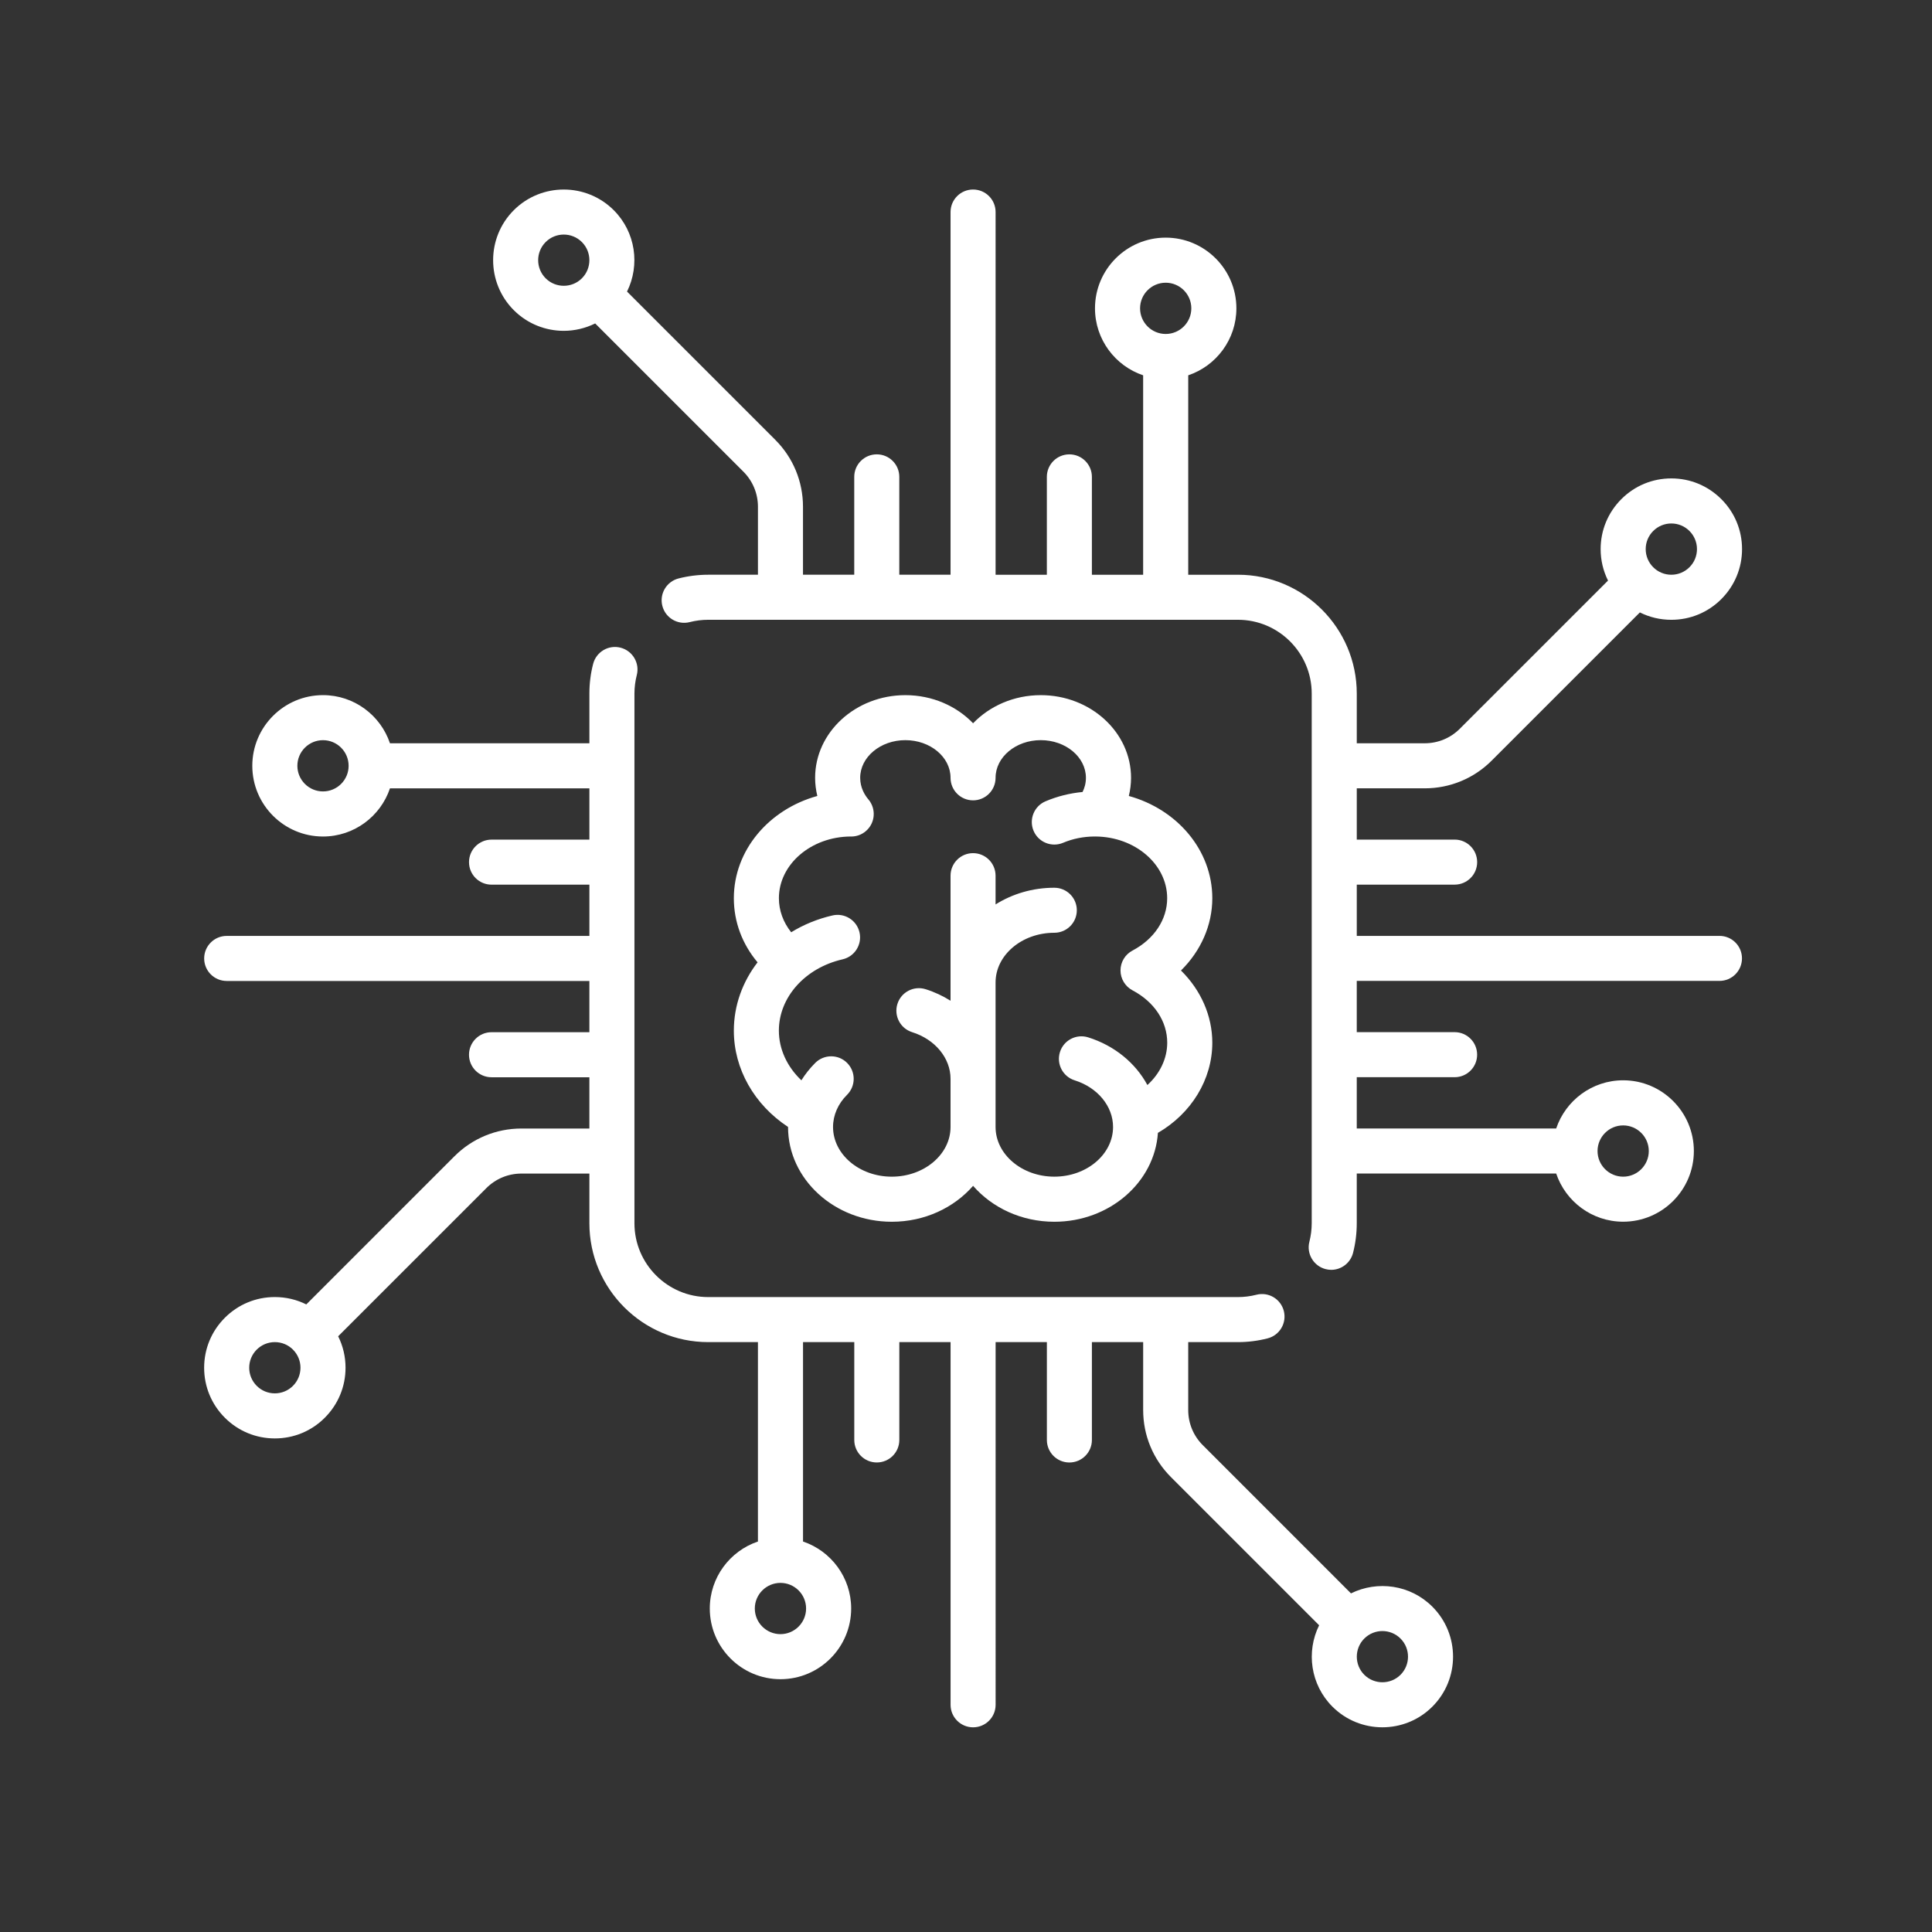
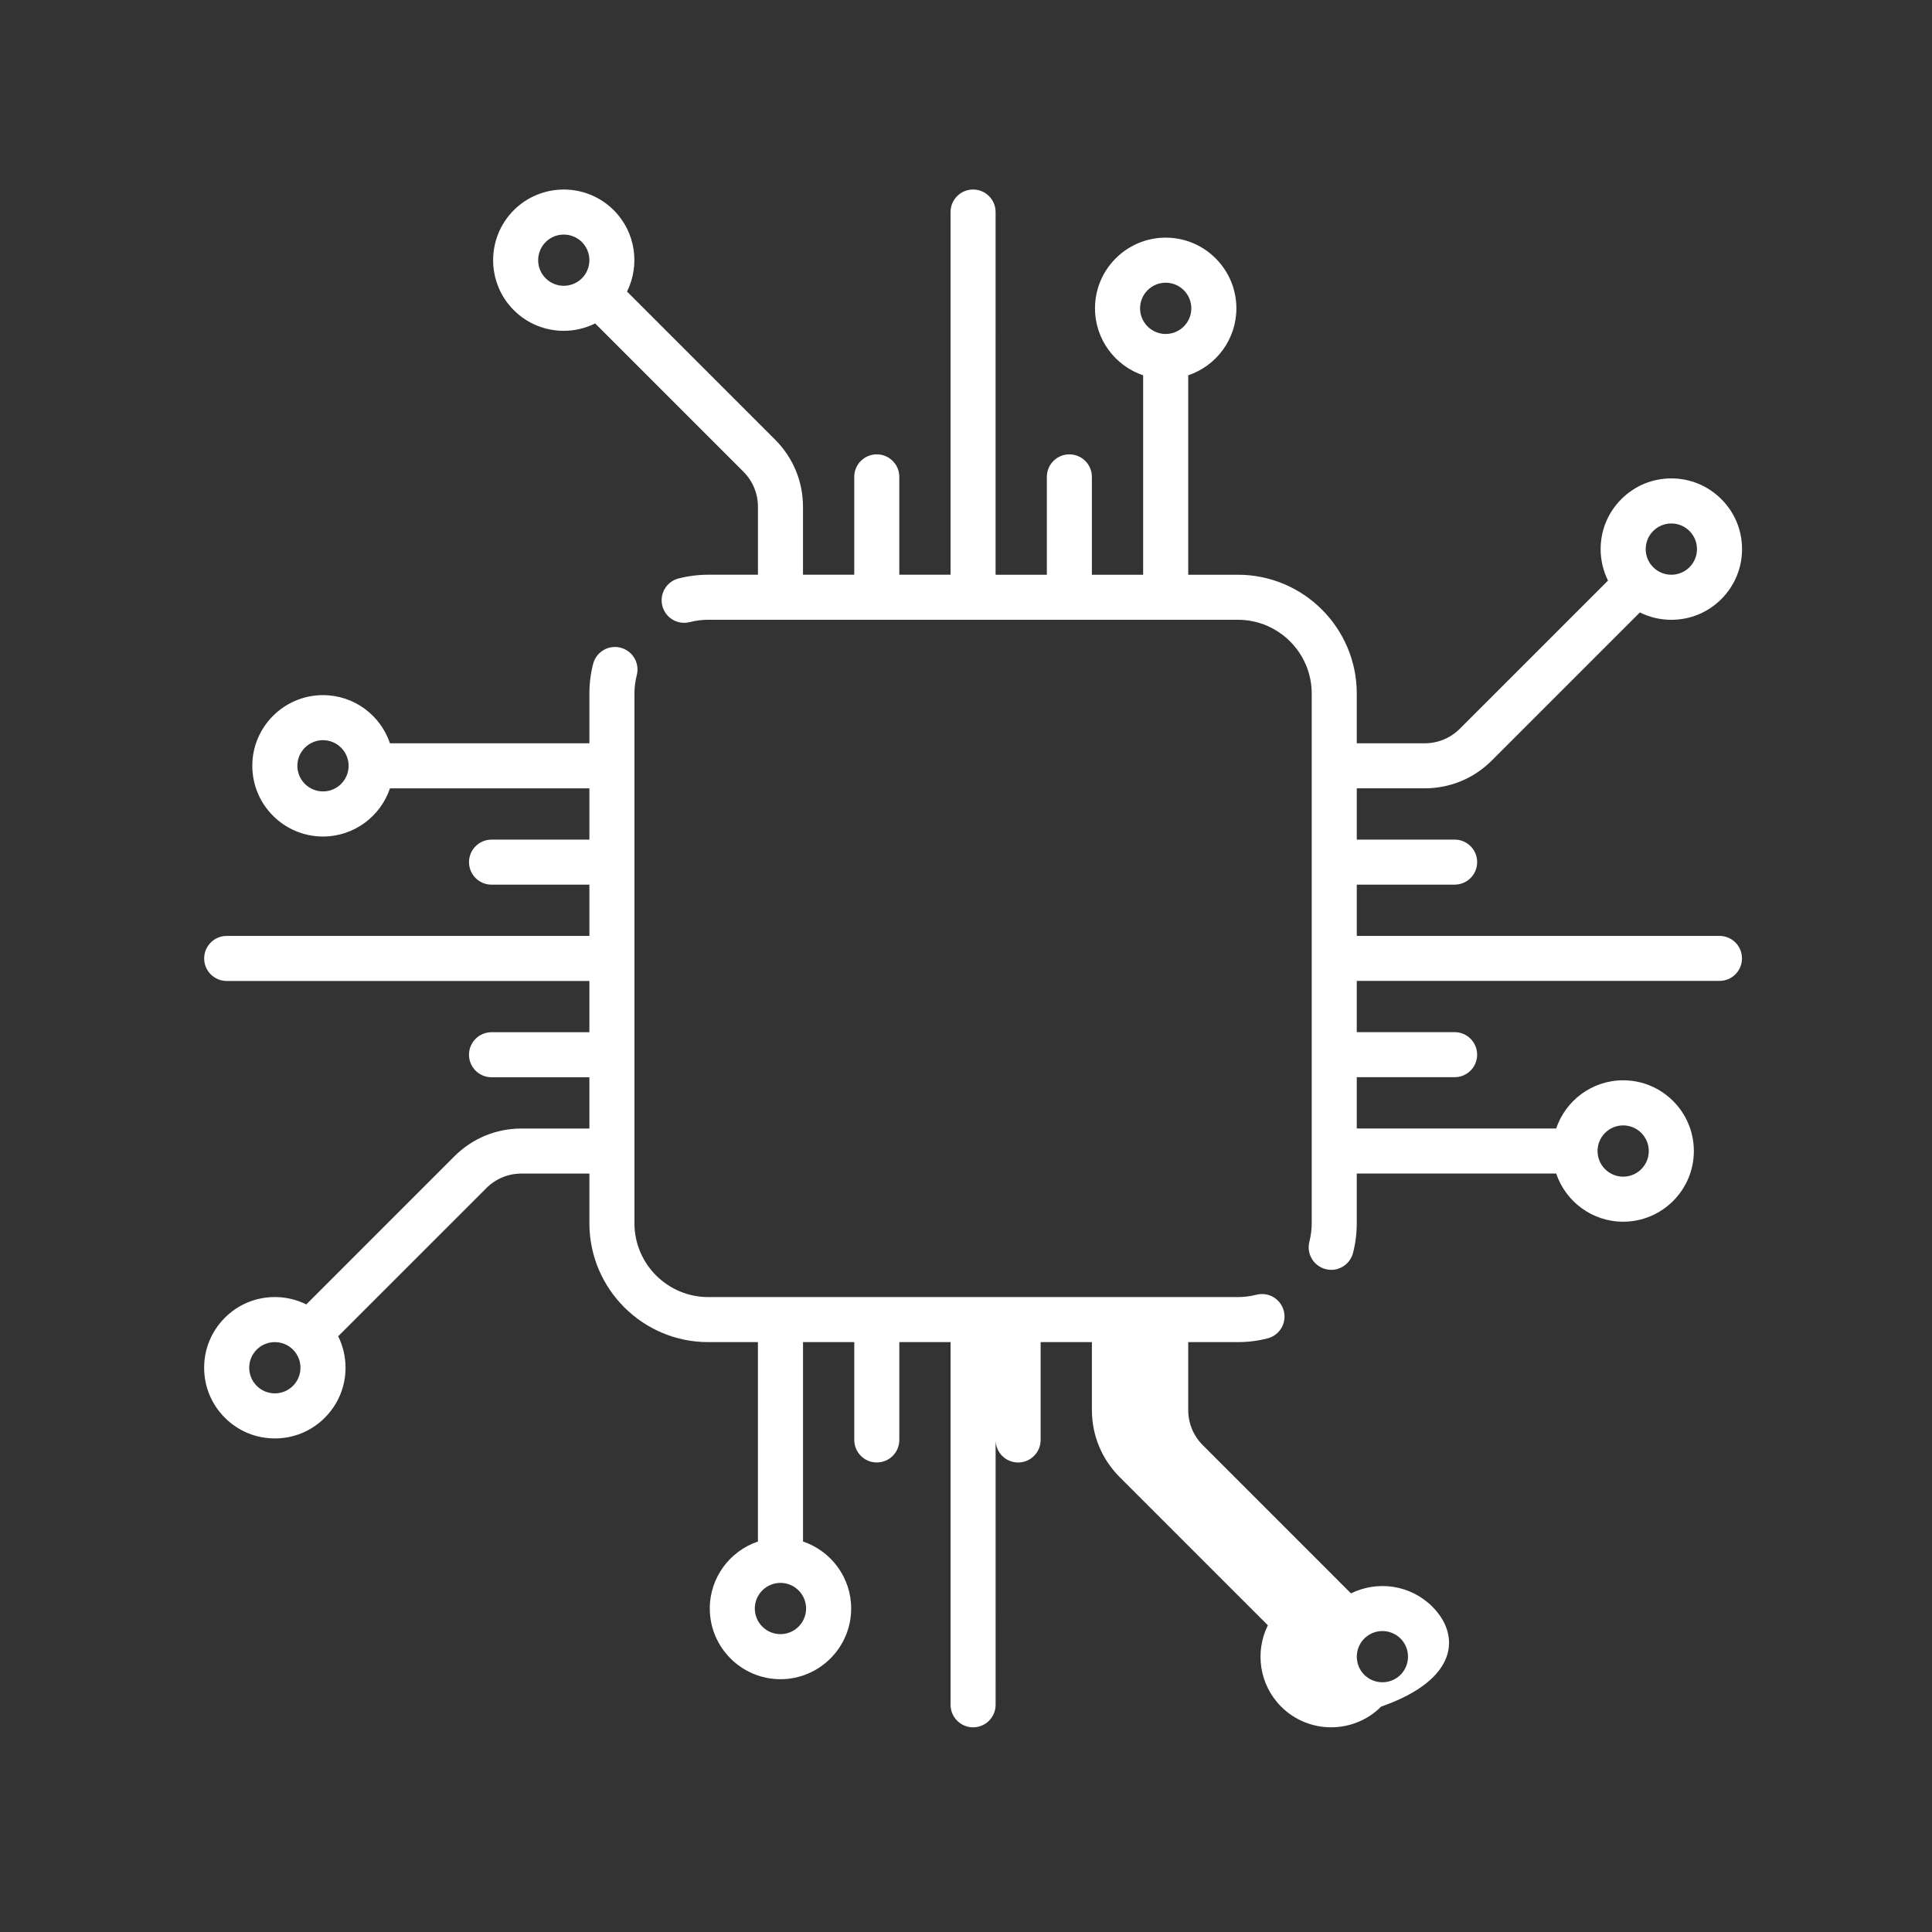
<svg xmlns="http://www.w3.org/2000/svg" version="1.1" id="Capa_1" x="0px" y="0px" width="141.732px" height="141.732px" viewBox="0 0 141.732 141.732" enable-background="new 0 0 141.732 141.732" xml:space="preserve">
  <rect x="0" y="0" width="141.732" height="141.732" fill="#333333" stroke="none" />
  <g>
    <g>
      <g>
        <path fill="#FFFFFF" d="M126.142,68.657H99.533v-3.76h7.181c0.911,0,1.651-0.739,1.651-1.651c0-0.913-0.74-1.653-1.651-1.653     h-7.181v-3.761h4.984c1.855,0,3.603-0.723,4.916-2.036l10.868-10.868c0.709,0.354,1.492,0.541,2.309,0.541     c1.385,0,2.688-0.54,3.666-1.519c0.979-0.98,1.521-2.282,1.521-3.668c0-1.385-0.54-2.688-1.521-3.666     c-0.98-0.979-2.281-1.52-3.666-1.52c-1.386,0-2.688,0.539-3.667,1.52c-0.979,0.979-1.52,2.281-1.52,3.666     c0,0.813,0.188,1.601,0.542,2.309l-10.87,10.868c-0.688,0.688-1.604,1.068-2.578,1.068h-4.984v-3.646     c0-4.807-3.911-8.718-8.718-8.718h-3.646v-14.63c2.053-0.691,3.533-2.633,3.533-4.913c0-2.859-2.326-5.187-5.186-5.187     c-2.86,0-5.187,2.326-5.187,5.187c0,2.28,1.481,4.222,3.533,4.913v14.63h-3.76v-7.18c0-0.912-0.74-1.651-1.652-1.651     c-0.913,0-1.652,0.739-1.652,1.651v7.18h-3.761V15.554c0-0.912-0.739-1.651-1.652-1.651c-0.912,0-1.652,0.739-1.652,1.651v26.608     h-3.76v-7.18c0-0.912-0.74-1.651-1.652-1.651c-0.913,0-1.653,0.739-1.653,1.651v7.18h-3.76v-4.984     c0-1.855-0.723-3.603-2.036-4.915L45.999,21.39c0.961-1.938,0.64-4.356-0.974-5.97c-2.021-2.021-5.312-2.021-7.333,0     c-2.021,2.021-2.021,5.313,0,7.333c1.011,1.011,2.339,1.517,3.666,1.517c0.791,0,1.58-0.185,2.305-0.542L54.535,34.6     c0.688,0.688,1.068,1.604,1.068,2.578v4.984h-3.646c-0.736,0-1.47,0.093-2.179,0.273c-0.884,0.229-1.416,1.13-1.188,2.014     c0.227,0.884,1.128,1.416,2.012,1.188c0.439-0.112,0.896-0.17,1.354-0.17h38.859c2.984,0,5.413,2.428,5.413,5.412v38.858     c0,0.459-0.06,0.915-0.17,1.354c-0.229,0.884,0.306,1.783,1.188,2.011c0.139,0.036,0.276,0.054,0.413,0.054     c0.735,0,1.407-0.496,1.6-1.241c0.182-0.709,0.273-1.44,0.273-2.178v-3.646h14.63c0.691,2.052,2.634,3.534,4.914,3.534     c2.858,0,5.186-2.326,5.186-5.186c0-2.86-2.326-5.188-5.186-5.188c-2.28,0-4.223,1.481-4.914,3.534h-14.63v-3.761h7.181     c0.911,0,1.65-0.739,1.65-1.652s-0.739-1.653-1.65-1.653h-7.181v-3.759h26.609c0.912,0,1.651-0.74,1.651-1.653     C127.793,69.396,127.054,68.657,126.142,68.657z M121.28,38.953c0.355-0.354,0.827-0.551,1.329-0.551s0.975,0.195,1.33,0.551     c0.354,0.354,0.551,0.827,0.551,1.329c0,0.503-0.195,0.975-0.551,1.33c-0.355,0.354-0.828,0.551-1.33,0.551     s-0.974-0.196-1.329-0.551c-0.354-0.355-0.551-0.827-0.551-1.33C120.729,39.78,120.925,39.308,121.28,38.953z M42.688,20.417     c-0.733,0.732-1.926,0.732-2.659-0.001c-0.732-0.732-0.732-1.925,0-2.658c0.366-0.366,0.848-0.55,1.329-0.55     s0.963,0.184,1.33,0.55C43.42,18.491,43.42,19.683,42.688,20.417z M85.516,24.5c-1.037,0-1.88-0.844-1.88-1.88     c0-1.037,0.843-1.88,1.88-1.88s1.88,0.843,1.88,1.88C87.396,23.656,86.553,24.5,85.516,24.5z M119.076,82.56     c1.036,0,1.88,0.844,1.88,1.882c0,1.035-0.844,1.879-1.88,1.879s-1.88-0.844-1.88-1.879     C117.196,83.403,118.04,82.56,119.076,82.56z" />
      </g>
    </g>
    <g>
      <g>
-         <path fill="#FFFFFF" d="M105.079,117.867c-1.611-1.613-4.03-1.935-5.971-0.976l-10.871-10.873     c-0.688-0.688-1.069-1.604-1.069-2.577v-4.983h3.646c0.737,0,1.47-0.092,2.179-0.275c0.884-0.227,1.415-1.127,1.188-2.011     c-0.228-0.886-1.128-1.417-2.014-1.188c-0.438,0.112-0.895,0.17-1.354,0.17H51.955c-2.982,0-5.412-2.43-5.412-5.413V50.882     c0-0.46,0.059-0.915,0.171-1.354c0.229-0.885-0.305-1.785-1.188-2.014c-0.885-0.229-1.785,0.306-2.013,1.188     c-0.184,0.708-0.275,1.44-0.275,2.179v3.646h-14.63c-0.691-2.052-2.632-3.532-4.913-3.532c-2.859,0-5.186,2.325-5.186,5.185     c0,2.86,2.325,5.187,5.186,5.187c2.281,0,4.222-1.482,4.913-3.533h14.63v3.761h-7.179c-0.913,0-1.652,0.74-1.652,1.653     c0,0.912,0.739,1.651,1.652,1.651h7.179v3.76H16.63c-0.912,0-1.652,0.74-1.652,1.652c0,0.913,0.74,1.653,1.652,1.653h26.607     v3.759h-7.179c-0.913,0-1.652,0.74-1.652,1.653s0.739,1.652,1.652,1.652h7.179v3.761h-4.982c-1.857,0-3.604,0.723-4.916,2.034     l-10.869,10.87c-0.708-0.354-1.493-0.541-2.309-0.541c-1.385,0-2.687,0.54-3.666,1.52c-0.979,0.979-1.519,2.281-1.519,3.665     c0,1.386,0.54,2.688,1.519,3.667c0.979,0.98,2.282,1.519,3.667,1.519c1.386,0,2.688-0.537,3.666-1.519     c0.979-0.98,1.521-2.281,1.521-3.667c0-0.813-0.188-1.598-0.541-2.307l10.869-10.868c0.688-0.689,1.604-1.069,2.578-1.069h4.983     v3.646c0,4.807,3.911,8.719,8.718,8.719h3.646v14.628c-2.051,0.691-3.532,2.633-3.532,4.914c0,2.859,2.326,5.186,5.186,5.186     c2.858,0,5.186-2.325,5.186-5.186c0-2.281-1.481-4.223-3.532-4.914V98.458h3.76v7.179c0,0.912,0.739,1.65,1.652,1.65     s1.652-0.738,1.652-1.65v-7.179h3.76v26.608c0,0.911,0.74,1.651,1.652,1.651c0.913,0,1.652-0.74,1.652-1.651V98.458h3.761v7.179     c0,0.912,0.739,1.652,1.651,1.652s1.652-0.74,1.652-1.652v-7.179h3.761v4.983c0,1.856,0.724,3.604,2.035,4.916l10.874,10.873     c-0.961,1.938-0.639,4.354,0.974,5.969c1.012,1.012,2.339,1.516,3.666,1.516c1.328,0,2.656-0.504,3.667-1.516     C107.102,123.177,107.102,119.888,105.079,117.867z M23.695,58.059c-1.037,0-1.88-0.844-1.88-1.88c0-1.037,0.844-1.88,1.88-1.88     s1.88,0.844,1.88,1.88C25.576,57.216,24.732,58.059,23.695,58.059z M21.492,101.666c-0.354,0.354-0.827,0.551-1.33,0.551     c-0.502,0-0.974-0.195-1.329-0.551c-0.354-0.355-0.551-0.826-0.551-1.329c0-0.502,0.196-0.973,0.551-1.329     c0.355-0.354,0.827-0.55,1.329-0.55c0.503,0,0.976,0.195,1.33,0.55c0.354,0.356,0.551,0.827,0.551,1.329     C22.042,100.84,21.846,101.31,21.492,101.666z M59.135,118c0,1.037-0.845,1.881-1.88,1.881c-1.037,0-1.882-0.844-1.882-1.881     c0-1.035,0.845-1.879,1.882-1.879C58.291,116.121,59.135,116.965,59.135,118z M102.743,122.863c-0.732,0.731-1.926,0.731-2.659,0     c-0.731-0.732-0.731-1.927,0-2.658c0.367-0.367,0.85-0.551,1.329-0.551c0.481,0,0.963,0.184,1.33,0.551     C103.475,120.936,103.475,122.131,102.743,122.863z" />
+         <path fill="#FFFFFF" d="M105.079,117.867c-1.611-1.613-4.03-1.935-5.971-0.976l-10.871-10.873     c-0.688-0.688-1.069-1.604-1.069-2.577v-4.983h3.646c0.737,0,1.47-0.092,2.179-0.275c0.884-0.227,1.415-1.127,1.188-2.011     c-0.228-0.886-1.128-1.417-2.014-1.188c-0.438,0.112-0.895,0.17-1.354,0.17H51.955c-2.982,0-5.412-2.43-5.412-5.413V50.882     c0-0.46,0.059-0.915,0.171-1.354c0.229-0.885-0.305-1.785-1.188-2.014c-0.885-0.229-1.785,0.306-2.013,1.188     c-0.184,0.708-0.275,1.44-0.275,2.179v3.646h-14.63c-0.691-2.052-2.632-3.532-4.913-3.532c-2.859,0-5.186,2.325-5.186,5.185     c0,2.86,2.325,5.187,5.186,5.187c2.281,0,4.222-1.482,4.913-3.533h14.63v3.761h-7.179c-0.913,0-1.652,0.74-1.652,1.653     c0,0.912,0.739,1.651,1.652,1.651h7.179v3.76H16.63c-0.912,0-1.652,0.74-1.652,1.652c0,0.913,0.74,1.653,1.652,1.653h26.607     v3.759h-7.179c-0.913,0-1.652,0.74-1.652,1.653s0.739,1.652,1.652,1.652h7.179v3.761h-4.982c-1.857,0-3.604,0.723-4.916,2.034     l-10.869,10.87c-0.708-0.354-1.493-0.541-2.309-0.541c-1.385,0-2.687,0.54-3.666,1.52c-0.979,0.979-1.519,2.281-1.519,3.665     c0,1.386,0.54,2.688,1.519,3.667c0.979,0.98,2.282,1.519,3.667,1.519c1.386,0,2.688-0.537,3.666-1.519     c0.979-0.98,1.521-2.281,1.521-3.667c0-0.813-0.188-1.598-0.541-2.307l10.869-10.868c0.688-0.689,1.604-1.069,2.578-1.069h4.983     v3.646c0,4.807,3.911,8.719,8.718,8.719h3.646v14.628c-2.051,0.691-3.532,2.633-3.532,4.914c0,2.859,2.326,5.186,5.186,5.186     c2.858,0,5.186-2.325,5.186-5.186c0-2.281-1.481-4.223-3.532-4.914V98.458h3.76v7.179c0,0.912,0.739,1.65,1.652,1.65     s1.652-0.738,1.652-1.65v-7.179h3.76v26.608c0,0.911,0.74,1.651,1.652,1.651c0.913,0,1.652-0.74,1.652-1.651V98.458v7.179     c0,0.912,0.739,1.652,1.651,1.652s1.652-0.74,1.652-1.652v-7.179h3.761v4.983c0,1.856,0.724,3.604,2.035,4.916l10.874,10.873     c-0.961,1.938-0.639,4.354,0.974,5.969c1.012,1.012,2.339,1.516,3.666,1.516c1.328,0,2.656-0.504,3.667-1.516     C107.102,123.177,107.102,119.888,105.079,117.867z M23.695,58.059c-1.037,0-1.88-0.844-1.88-1.88c0-1.037,0.844-1.88,1.88-1.88     s1.88,0.844,1.88,1.88C25.576,57.216,24.732,58.059,23.695,58.059z M21.492,101.666c-0.354,0.354-0.827,0.551-1.33,0.551     c-0.502,0-0.974-0.195-1.329-0.551c-0.354-0.355-0.551-0.826-0.551-1.329c0-0.502,0.196-0.973,0.551-1.329     c0.355-0.354,0.827-0.55,1.329-0.55c0.503,0,0.976,0.195,1.33,0.55c0.354,0.356,0.551,0.827,0.551,1.329     C22.042,100.84,21.846,101.31,21.492,101.666z M59.135,118c0,1.037-0.845,1.881-1.88,1.881c-1.037,0-1.882-0.844-1.882-1.881     c0-1.035,0.845-1.879,1.882-1.879C58.291,116.121,59.135,116.965,59.135,118z M102.743,122.863c-0.732,0.731-1.926,0.731-2.659,0     c-0.731-0.732-0.731-1.927,0-2.658c0.367-0.367,0.85-0.551,1.329-0.551c0.481,0,0.963,0.184,1.33,0.551     C103.475,120.936,103.475,122.131,102.743,122.863z" />
      </g>
    </g>
    <g>
      <g>
-         <path fill="#FFFFFF" d="M88.935,65.894c0-3.532-2.585-6.526-6.124-7.501c0.104-0.432,0.163-0.876,0.163-1.331     c0-3.346-2.972-6.066-6.621-6.066c-1.978,0-3.753,0.799-4.967,2.063c-1.214-1.265-2.991-2.063-4.969-2.063     c-3.649,0-6.62,2.722-6.62,6.066c0,0.455,0.059,0.899,0.162,1.331c-3.538,0.975-6.124,3.968-6.124,7.501     c0,1.729,0.611,3.357,1.74,4.703c-1.104,1.431-1.74,3.165-1.74,5.013c0,2.81,1.502,5.434,3.976,7.062c0,0.001,0,0.003,0,0.005     c0,3.832,3.415,6.951,7.613,6.951c2.413,0,4.564-1.031,5.962-2.635c1.396,1.604,3.548,2.635,5.961,2.635     c4.04,0,7.354-2.89,7.598-6.522c2.455-1.424,3.99-3.918,3.99-6.611c0-1.98-0.845-3.87-2.298-5.299     C88.091,69.765,88.935,67.876,88.935,65.894z M83.086,72.654c1.593,0.842,2.542,2.274,2.542,3.838     c0,1.166-0.54,2.275-1.455,3.106c-0.868-1.607-2.403-2.889-4.345-3.498c-0.87-0.273-1.799,0.211-2.07,1.081     c-0.273,0.87,0.21,1.798,1.081,2.072c1.685,0.529,2.815,1.903,2.815,3.421c0,2.009-1.933,3.646-4.309,3.646     s-4.31-1.639-4.31-3.646v-10.6c0-2.01,1.934-3.646,4.31-3.646c0.913,0,1.651-0.739,1.651-1.652c0-0.912-0.738-1.651-1.651-1.651     c-1.6,0-3.083,0.453-4.31,1.225v-2.11c0-0.913-0.739-1.653-1.651-1.653c-0.913,0-1.652,0.74-1.652,1.653v9.174     c-0.557-0.349-1.166-0.638-1.826-0.845c-0.872-0.274-1.799,0.211-2.072,1.081c-0.272,0.87,0.211,1.798,1.081,2.07     c1.687,0.529,2.817,1.905,2.817,3.421v3.534c0,2.009-1.934,3.646-4.31,3.646c-2.375,0-4.31-1.637-4.31-3.646     c0-0.863,0.365-1.701,1.028-2.359c0.646-0.644,0.65-1.689,0.007-2.338c-0.643-0.646-1.688-0.649-2.336-0.007     c-0.396,0.396-0.737,0.824-1.021,1.281c-1.044-0.988-1.652-2.286-1.652-3.644c0-2.448,1.922-4.601,4.674-5.231     c0.89-0.203,1.445-1.09,1.241-1.979c-0.204-0.892-1.092-1.445-1.98-1.241c-1.106,0.254-2.128,0.678-3.032,1.234     c-0.586-0.736-0.901-1.6-0.901-2.498c0.001-2.485,2.356-4.509,5.263-4.527c0.015,0,0.029,0.002,0.044,0.002     c0.377,0,0.756-0.128,1.066-0.393c0.634-0.535,0.761-1.445,0.336-2.131c-0.014-0.021-0.024-0.041-0.037-0.061     c-0.007-0.01-0.015-0.02-0.022-0.029c-0.024-0.036-0.052-0.07-0.08-0.104c-0.001,0-0.002-0.001-0.003-0.002     c-0.274-0.326-0.604-0.866-0.604-1.587c0-1.522,1.487-2.763,3.314-2.763c1.828,0,3.315,1.239,3.315,2.763     c0,0.913,0.739,1.653,1.652,1.653s1.651-0.74,1.651-1.653c0-1.522,1.487-2.763,3.315-2.763s3.313,1.239,3.313,2.763     c0,0.407-0.104,0.756-0.247,1.04c-0.938,0.09-1.85,0.316-2.713,0.682c-0.841,0.354-1.233,1.322-0.881,2.165     c0.355,0.841,1.325,1.234,2.166,0.88c0.714-0.301,1.482-0.455,2.284-0.462c0.017,0,0.031,0.002,0.047,0.002     s0.029-0.002,0.045-0.002c2.905,0.019,5.26,2.042,5.26,4.527c0,1.563-0.949,2.997-2.542,3.839     c-0.543,0.284-0.882,0.848-0.882,1.461C82.202,71.805,82.543,72.369,83.086,72.654z" />
-       </g>
+         </g>
    </g>
  </g>
</svg>